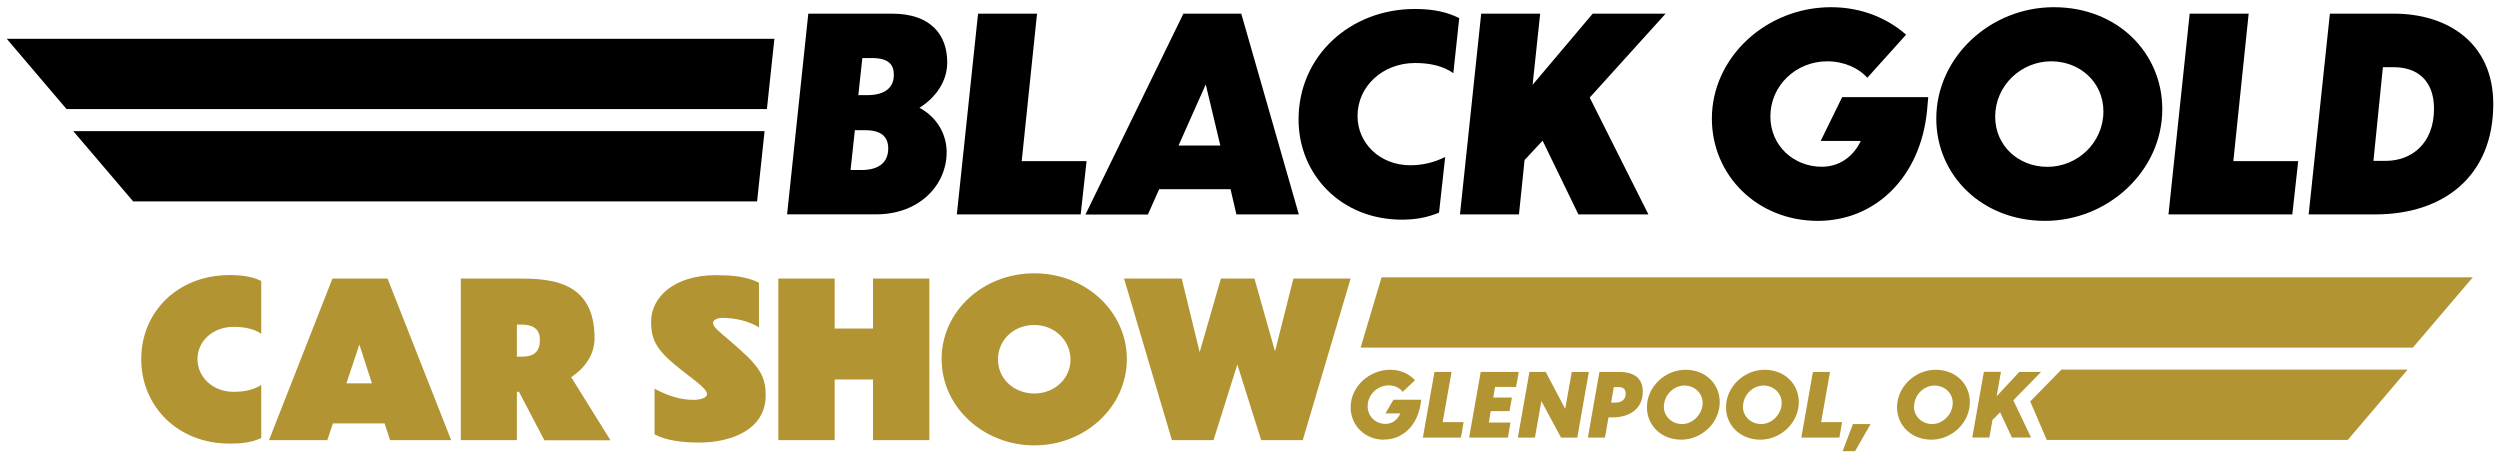
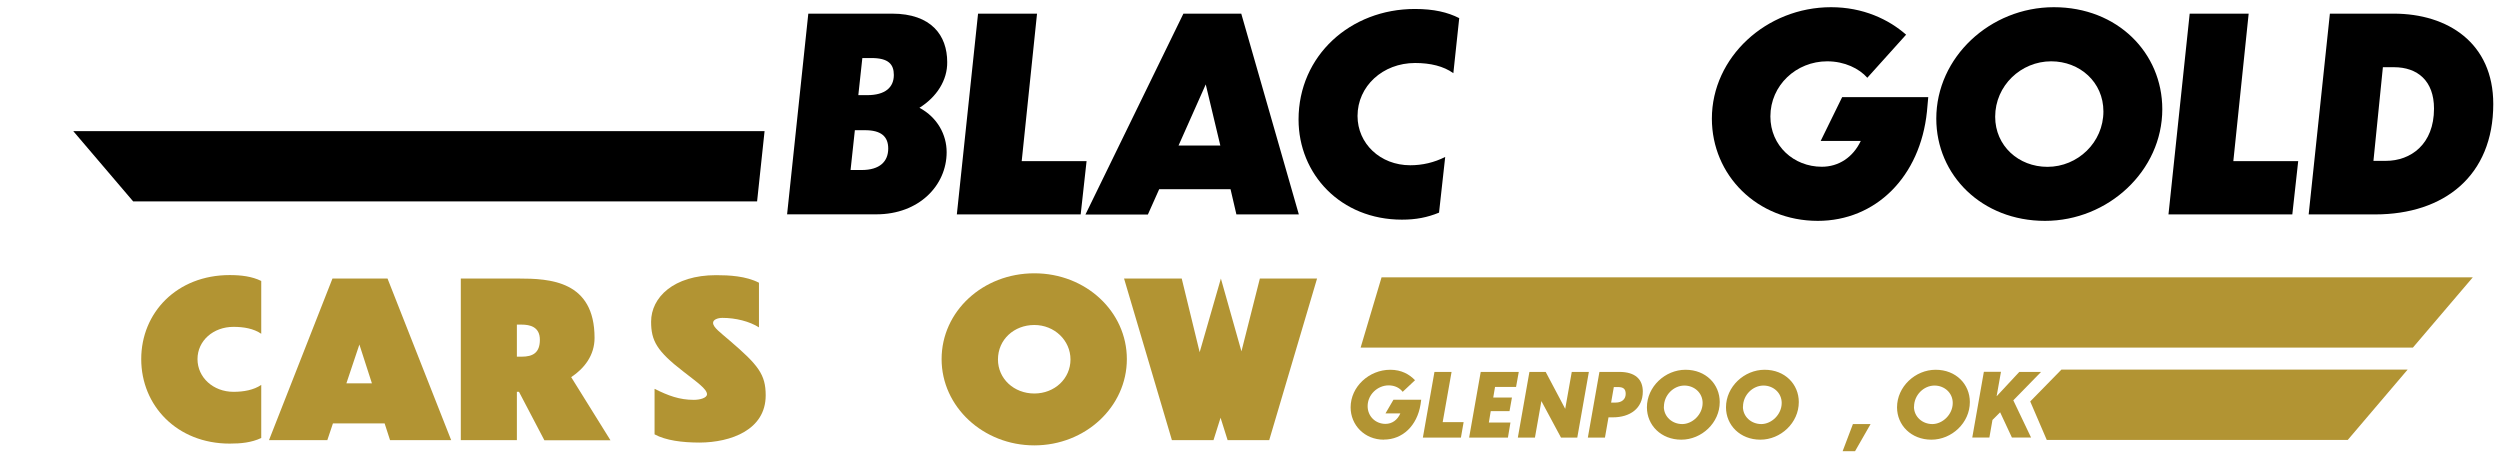
<svg xmlns="http://www.w3.org/2000/svg" id="Layer_1" version="1.1" viewBox="0 0 267.47 49.05">
  <defs>
    <style>
      .st0 {
        fill: #b29433;
      }
    </style>
  </defs>
  <g>
    <g>
      <path d="M86.48,1.46h8.96c4.2,0,5.9,2.33,5.9,5.18.03,1.93-1.12,3.74-2.97,4.89,1.93,1.04,2.91,2.88,2.91,4.75,0,3.57-2.97,6.65-7.51,6.65h-9.56l2.27-21.48ZM91.46,13.93l-.46,4.26h1.18c1.96,0,2.85-.92,2.85-2.3,0-1.3-.78-1.96-2.48-1.96h-1.09ZM92.26,6.21l-.43,3.97h.95c1.93,0,2.85-.83,2.85-2.16,0-1.15-.58-1.81-2.39-1.81h-.98Z" />
      <path d="M110.95,1.46l-1.64,15.78h6.94l-.63,5.7h-13.25l2.27-21.48h6.31Z" />
      <path d="M131.65,20.24h-7.63l-1.21,2.71h-6.68L126.61,1.46h6.19l6.16,21.48h-6.68l-.63-2.71ZM130.56,15.57l-1.56-6.54-2.91,6.54h4.46Z" />
      <path d="M155.49,7.83c-1.04-.75-2.45-1.09-4.09-1.09-3.46,0-6.16,2.48-6.16,5.67,0,2.94,2.42,5.27,5.64,5.27,1.3,0,2.56-.29,3.74-.89l-.66,5.96c-1.27.52-2.48.75-3.97.75-6.56,0-11.06-4.87-11.06-10.71,0-6.85,5.56-11.83,12.44-11.83,2.04,0,3.51.35,4.75.98l-.63,5.9Z" />
-       <path d="M163.98,9.06l6.42-7.6h7.8l-8.12,8.98,6.28,12.5h-7.49l-3.83-7.89-1.93,2.07-.6,5.82h-6.31l2.27-21.48h6.31l-.81,7.6Z" />
      <path d="M194.49,23.63c-6.51,0-11.34-4.89-11.34-10.94,0-6.56,5.82-11.92,12.75-11.92,3.43,0,6.16,1.3,8.03,2.94l-4.15,4.61c-.86-.98-2.42-1.76-4.29-1.76-3.31,0-6.08,2.56-6.08,5.9,0,3.14,2.5,5.38,5.5,5.38,1.81,0,3.34-1.01,4.17-2.76h-4.29l2.3-4.69h9.21l-.14,1.55c-.72,6.97-5.47,11.69-11.69,11.69Z" />
      <path d="M231.34,11.68c0,6.59-5.79,11.95-12.55,11.95s-11.63-4.89-11.63-10.94c0-6.56,5.76-11.92,12.58-11.92s11.6,4.9,11.6,10.91ZM213.46,12.49c0,3.11,2.5,5.36,5.59,5.36,3.25,0,5.99-2.62,5.99-5.93,0-3.14-2.53-5.36-5.59-5.36-3.22,0-5.99,2.59-5.99,5.93Z" />
      <path d="M240.58,1.46l-1.64,15.78h6.94l-.63,5.7h-13.25l2.27-21.48h6.31Z" />
      <path d="M249.28,1.46h6.82c5.79,0,10.65,3.14,10.65,9.67,0,7.66-5.24,11.81-12.64,11.81h-7.11l2.27-21.48ZM253.94,17.21h1.32c2.65,0,5.15-1.76,5.15-5.59,0-2.97-1.76-4.43-4.29-4.43h-1.18l-1.01,10.02Z" />
    </g>
    <polygon points="14.25 21.55 81 21.55 81.8 14.03 7.84 14.03 14.25 21.55" />
-     <polygon points="7.12 11.67 82.05 11.67 82.85 4.15 .72 4.15 7.12 11.67" />
  </g>
  <polygon class="st0" points="258.15 37.19 145.57 37.19 147.81 29.67 264.56 29.67 258.15 37.19" />
  <g>
    <path class="st0" d="M27.95,35.71c-.81-.56-1.88-.74-2.97-.74-2.16,0-3.85,1.48-3.85,3.45s1.69,3.5,3.85,3.5c1.09,0,2.16-.19,2.97-.74v5.68c-1.04.49-2.16.6-3.38.6-5.63,0-9.46-4.06-9.46-9.04s3.82-8.99,9.46-8.99c1.23,0,2.39.14,3.38.63v5.66Z" />
    <path class="st0" d="M41.16,45.3h-5.54l-.6,1.79h-6.24l6.79-17.29h5.89l6.81,17.29h-6.54l-.58-1.79ZM39.79,41.01l-1.34-4.15-1.39,4.15h2.73Z" />
    <path class="st0" d="M55.51,41.92h-.21v5.17h-6v-17.29h6.17c3.36,0,8.14.23,8.14,6.35,0,1.85-1.07,3.25-2.5,4.2l4.2,6.75h-7.07l-2.71-5.17ZM55.3,34.73v3.43h.51c1.21,0,1.95-.42,1.95-1.81s-1.07-1.62-1.95-1.62h-.51Z" />
    <path class="st0" d="M81.21,35.03c-1.02-.65-2.5-1.02-3.92-1.02-.51,0-1,.19-1,.53,0,.49.79,1.04,1.78,1.9,3.06,2.62,3.85,3.62,3.85,5.86,0,3.71-3.75,5.03-7.05,5.05-1.9,0-3.64-.23-4.84-.88v-4.87c1.48.74,2.67,1.18,4.2,1.18.67,0,1.41-.21,1.41-.6,0-.56-1.09-1.3-2.53-2.43-2.83-2.18-3.45-3.29-3.45-5.33,0-2.6,2.41-4.98,6.95-4.98,1.39,0,3.2.09,4.59.81v4.77Z" />
-     <path class="st0" d="M83.27,29.8h6.03v5.35h4.1v-5.35h6.03v17.29h-6.03v-6.49h-4.1v6.49h-6.03v-17.29Z" />
    <path class="st0" d="M120.56,38.42c0,5.1-4.43,9.23-9.9,9.23s-9.92-4.13-9.92-9.23,4.4-9.18,9.92-9.18,9.9,4.1,9.9,9.18ZM106.77,38.46c0,2.06,1.71,3.64,3.89,3.64s3.87-1.6,3.87-3.64-1.71-3.69-3.87-3.69-3.89,1.55-3.89,3.69Z" />
-     <path class="st0" d="M132.38,39l-2.55,8.09h-4.45l-5.12-17.29h6.17l1.92,7.88,2.27-7.88h3.59l2.2,7.79,1.97-7.79h6.12l-5.12,17.29h-4.45l-2.55-8.09Z" />
+     <path class="st0" d="M132.38,39l-2.55,8.09h-4.45l-5.12-17.29h6.17l1.92,7.88,2.27-7.88l2.2,7.79,1.97-7.79h6.12l-5.12,17.29h-4.45l-2.55-8.09Z" />
  </g>
  <polygon class="st0" points="251.18 47.07 218.98 47.07 217.21 42.95 220.55 39.54 257.59 39.54 251.18 47.07" />
  <g>
    <path class="st0" d="M148.05,47.04c-2.05,0-3.55-1.55-3.55-3.46,0-2.21,1.98-4.02,4.24-4.02,1.2,0,2.05.49,2.65,1.12l-1.32,1.24c-.31-.41-.84-.69-1.5-.69-1.19,0-2.25.99-2.25,2.22,0,1.1.85,1.9,1.91,1.9.7,0,1.28-.41,1.59-1.12h-1.59l.85-1.46h2.97l-.07.5c-.37,2.29-1.93,3.76-3.92,3.76Z" />
    <path class="st0" d="M155.3,39.79l-.95,5.37h2.24l-.29,1.66h-4.07l1.24-7.03h1.83Z" />
    <path class="st0" d="M158.41,39.79h4.08l-.29,1.61h-2.25l-.19,1.13h2l-.26,1.46h-2.01l-.2,1.22h2.31l-.27,1.61h-4.15l1.24-7.03Z" />
    <path class="st0" d="M164.91,42.91l-.69,3.91h-1.83l1.24-7.03h1.74l2.09,3.95.7-3.95h1.83l-1.24,7.03h-1.74l-2.1-3.91Z" />
    <path class="st0" d="M172.09,44.65l-.38,2.17h-1.83l1.24-7.03h2.13c1.71,0,2.51.8,2.51,2.1,0,1.83-1.39,2.76-3.2,2.76h-.47ZM172.66,41.41l-.29,1.66h.5c.62,0,1.06-.34,1.06-.93,0-.51-.23-.73-.82-.73h-.45Z" />
    <path class="st0" d="M183.99,43.02c0,2.22-1.94,4.02-4.11,4.02s-3.68-1.55-3.68-3.46c0-2.21,1.95-4.02,4.13-4.02s3.66,1.55,3.66,3.46ZM178.01,43.51c0,1.07.89,1.86,1.97,1.86s2.18-1.01,2.18-2.26c0-1.08-.89-1.86-1.95-1.86-1.15,0-2.19,1.01-2.19,2.27Z" />
    <path class="st0" d="M192.45,43.02c0,2.22-1.94,4.02-4.11,4.02s-3.68-1.55-3.68-3.46c0-2.21,1.95-4.02,4.13-4.02s3.66,1.55,3.66,3.46ZM186.47,43.51c0,1.07.89,1.86,1.97,1.86s2.18-1.01,2.18-2.26c0-1.08-.89-1.86-1.95-1.86-1.15,0-2.19,1.01-2.19,2.27Z" />
-     <path class="st0" d="M195.79,39.79l-.95,5.37h2.24l-.29,1.66h-4.07l1.24-7.03h1.83Z" />
    <path class="st0" d="M200.13,45.37l-1.66,2.9h-1.33l1.1-2.9h1.88Z" />
    <path class="st0" d="M210.75,43.02c0,2.22-1.94,4.02-4.11,4.02s-3.68-1.55-3.68-3.46c0-2.21,1.95-4.02,4.13-4.02s3.66,1.55,3.66,3.46ZM204.77,43.51c0,1.07.89,1.86,1.97,1.86s2.18-1.01,2.18-2.26c0-1.08-.89-1.86-1.95-1.86-1.15,0-2.19,1.01-2.19,2.27Z" />
    <path class="st0" d="M213.63,42.38l2.41-2.59h2.33l-2.97,3.04,1.9,3.98h-2.05l-1.26-2.7-.82.82-.33,1.88h-1.83l1.24-7.03h1.83l-.46,2.59Z" />
  </g>
</svg>